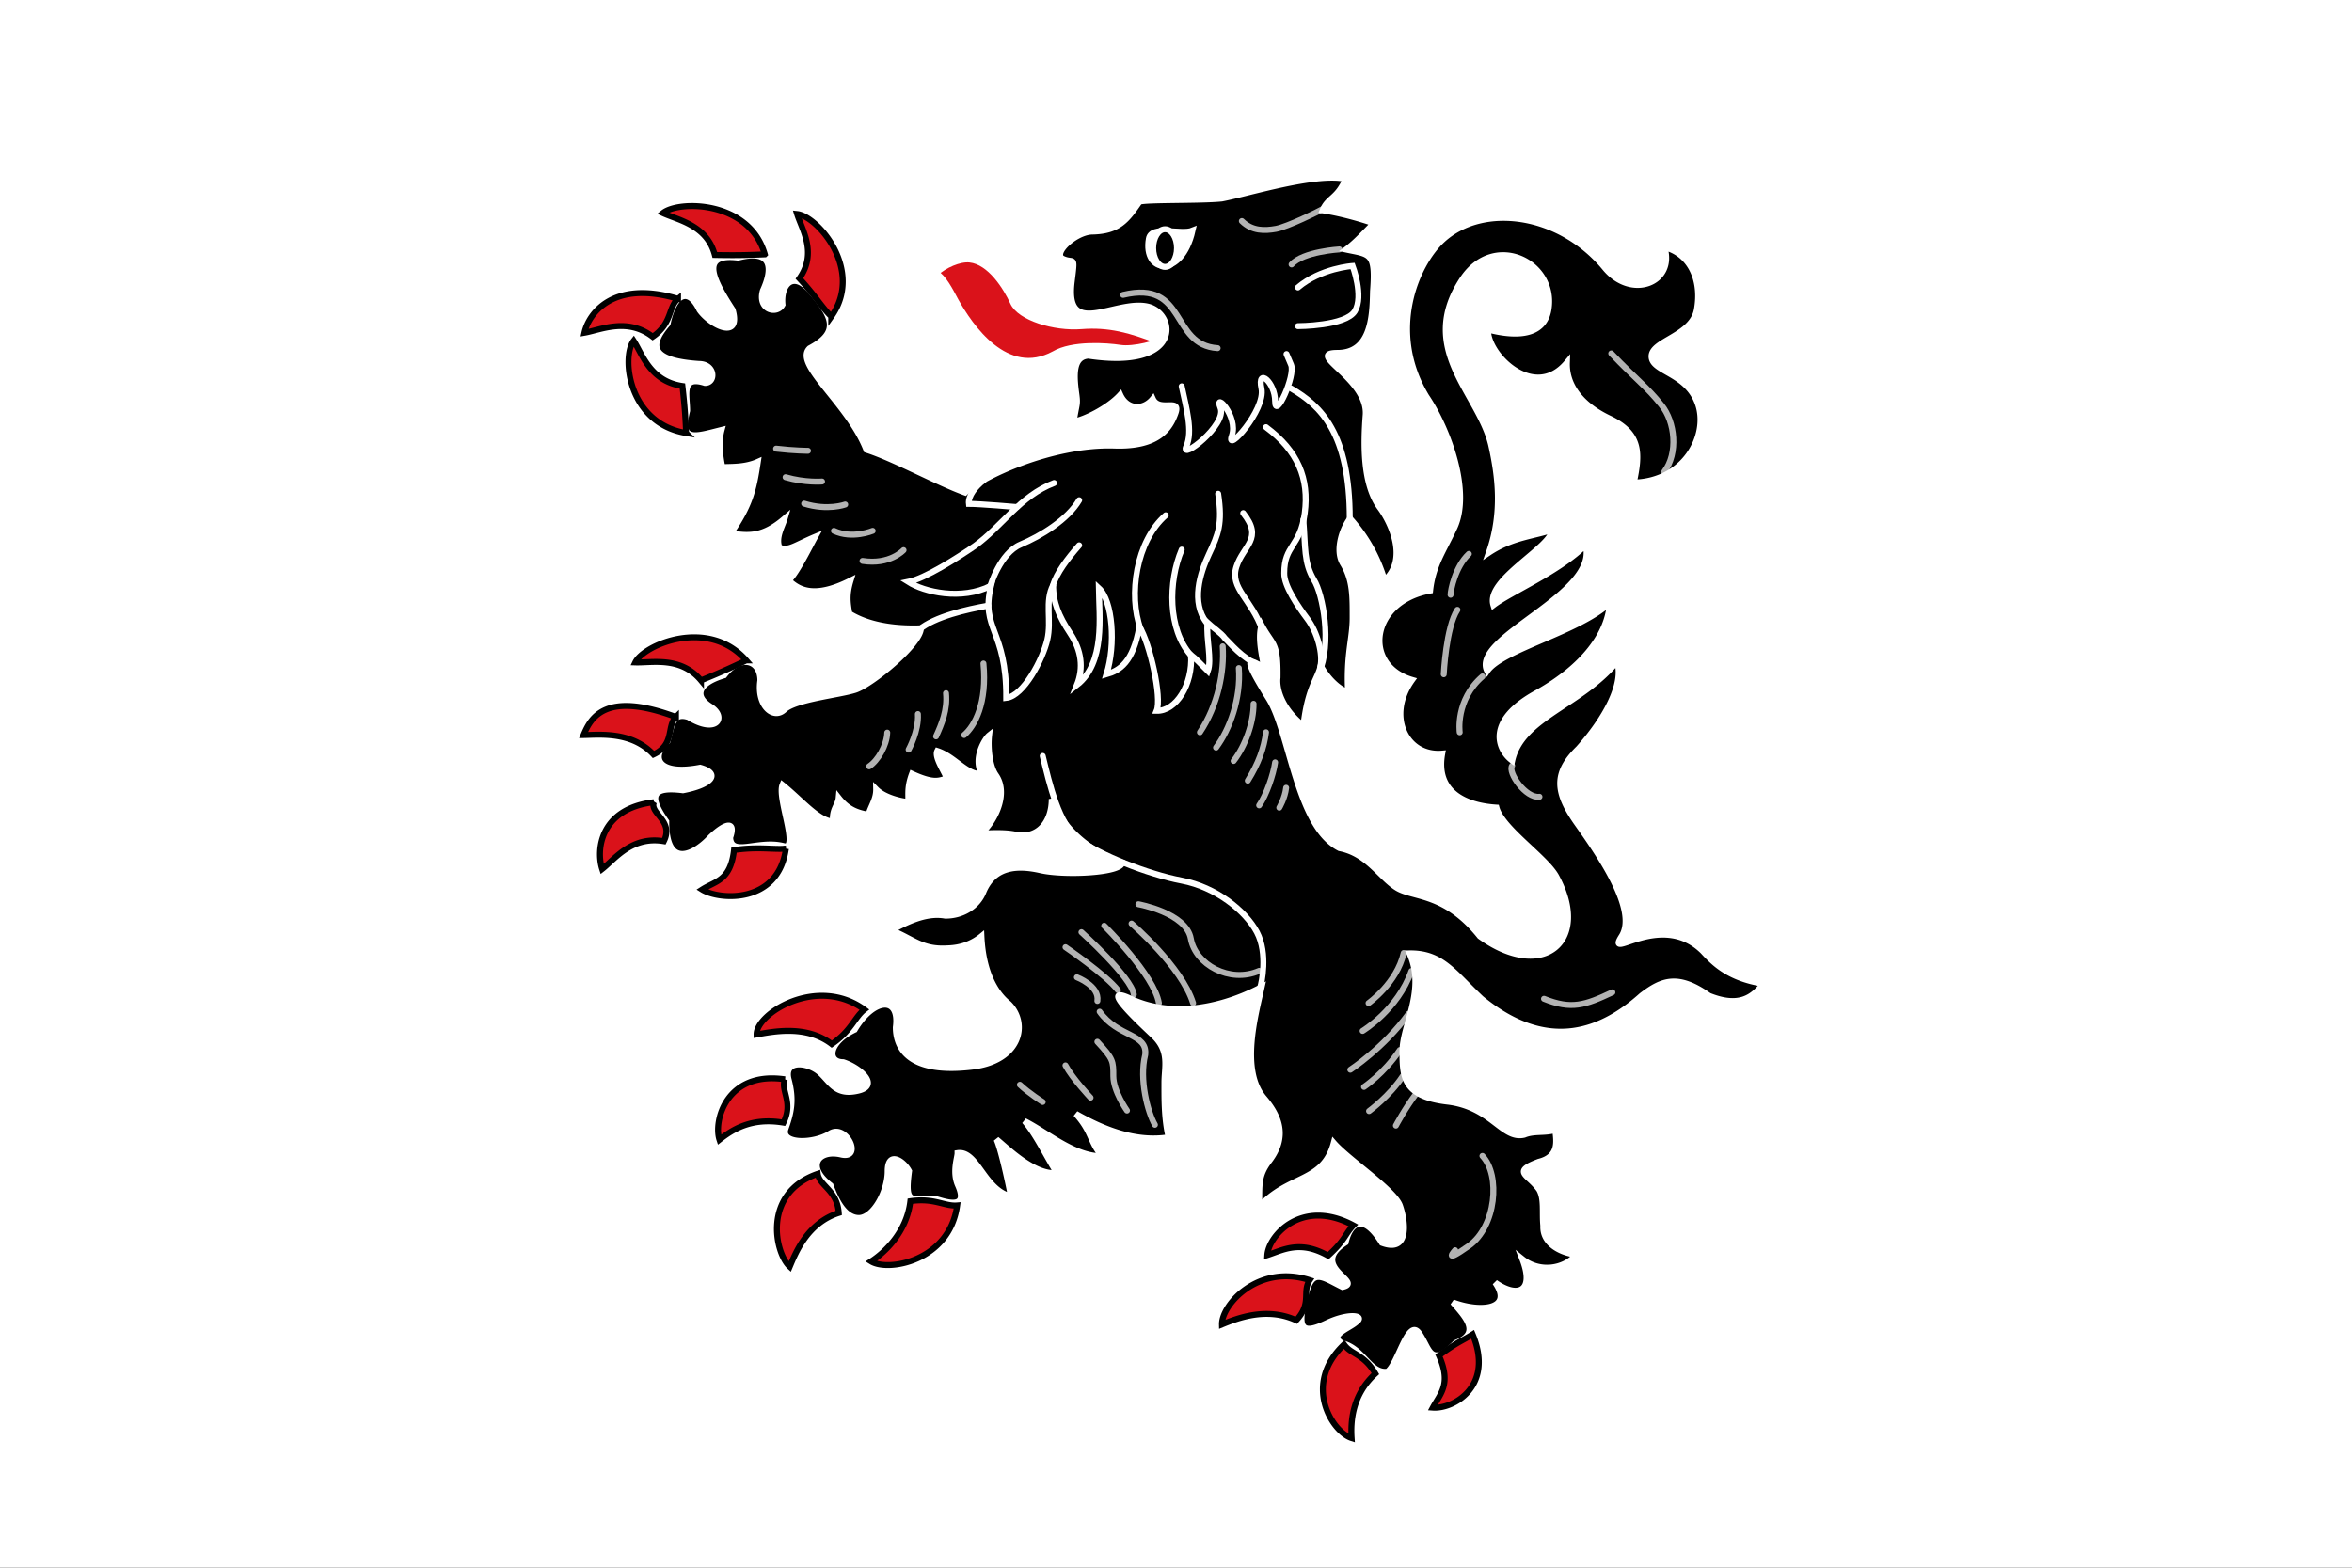
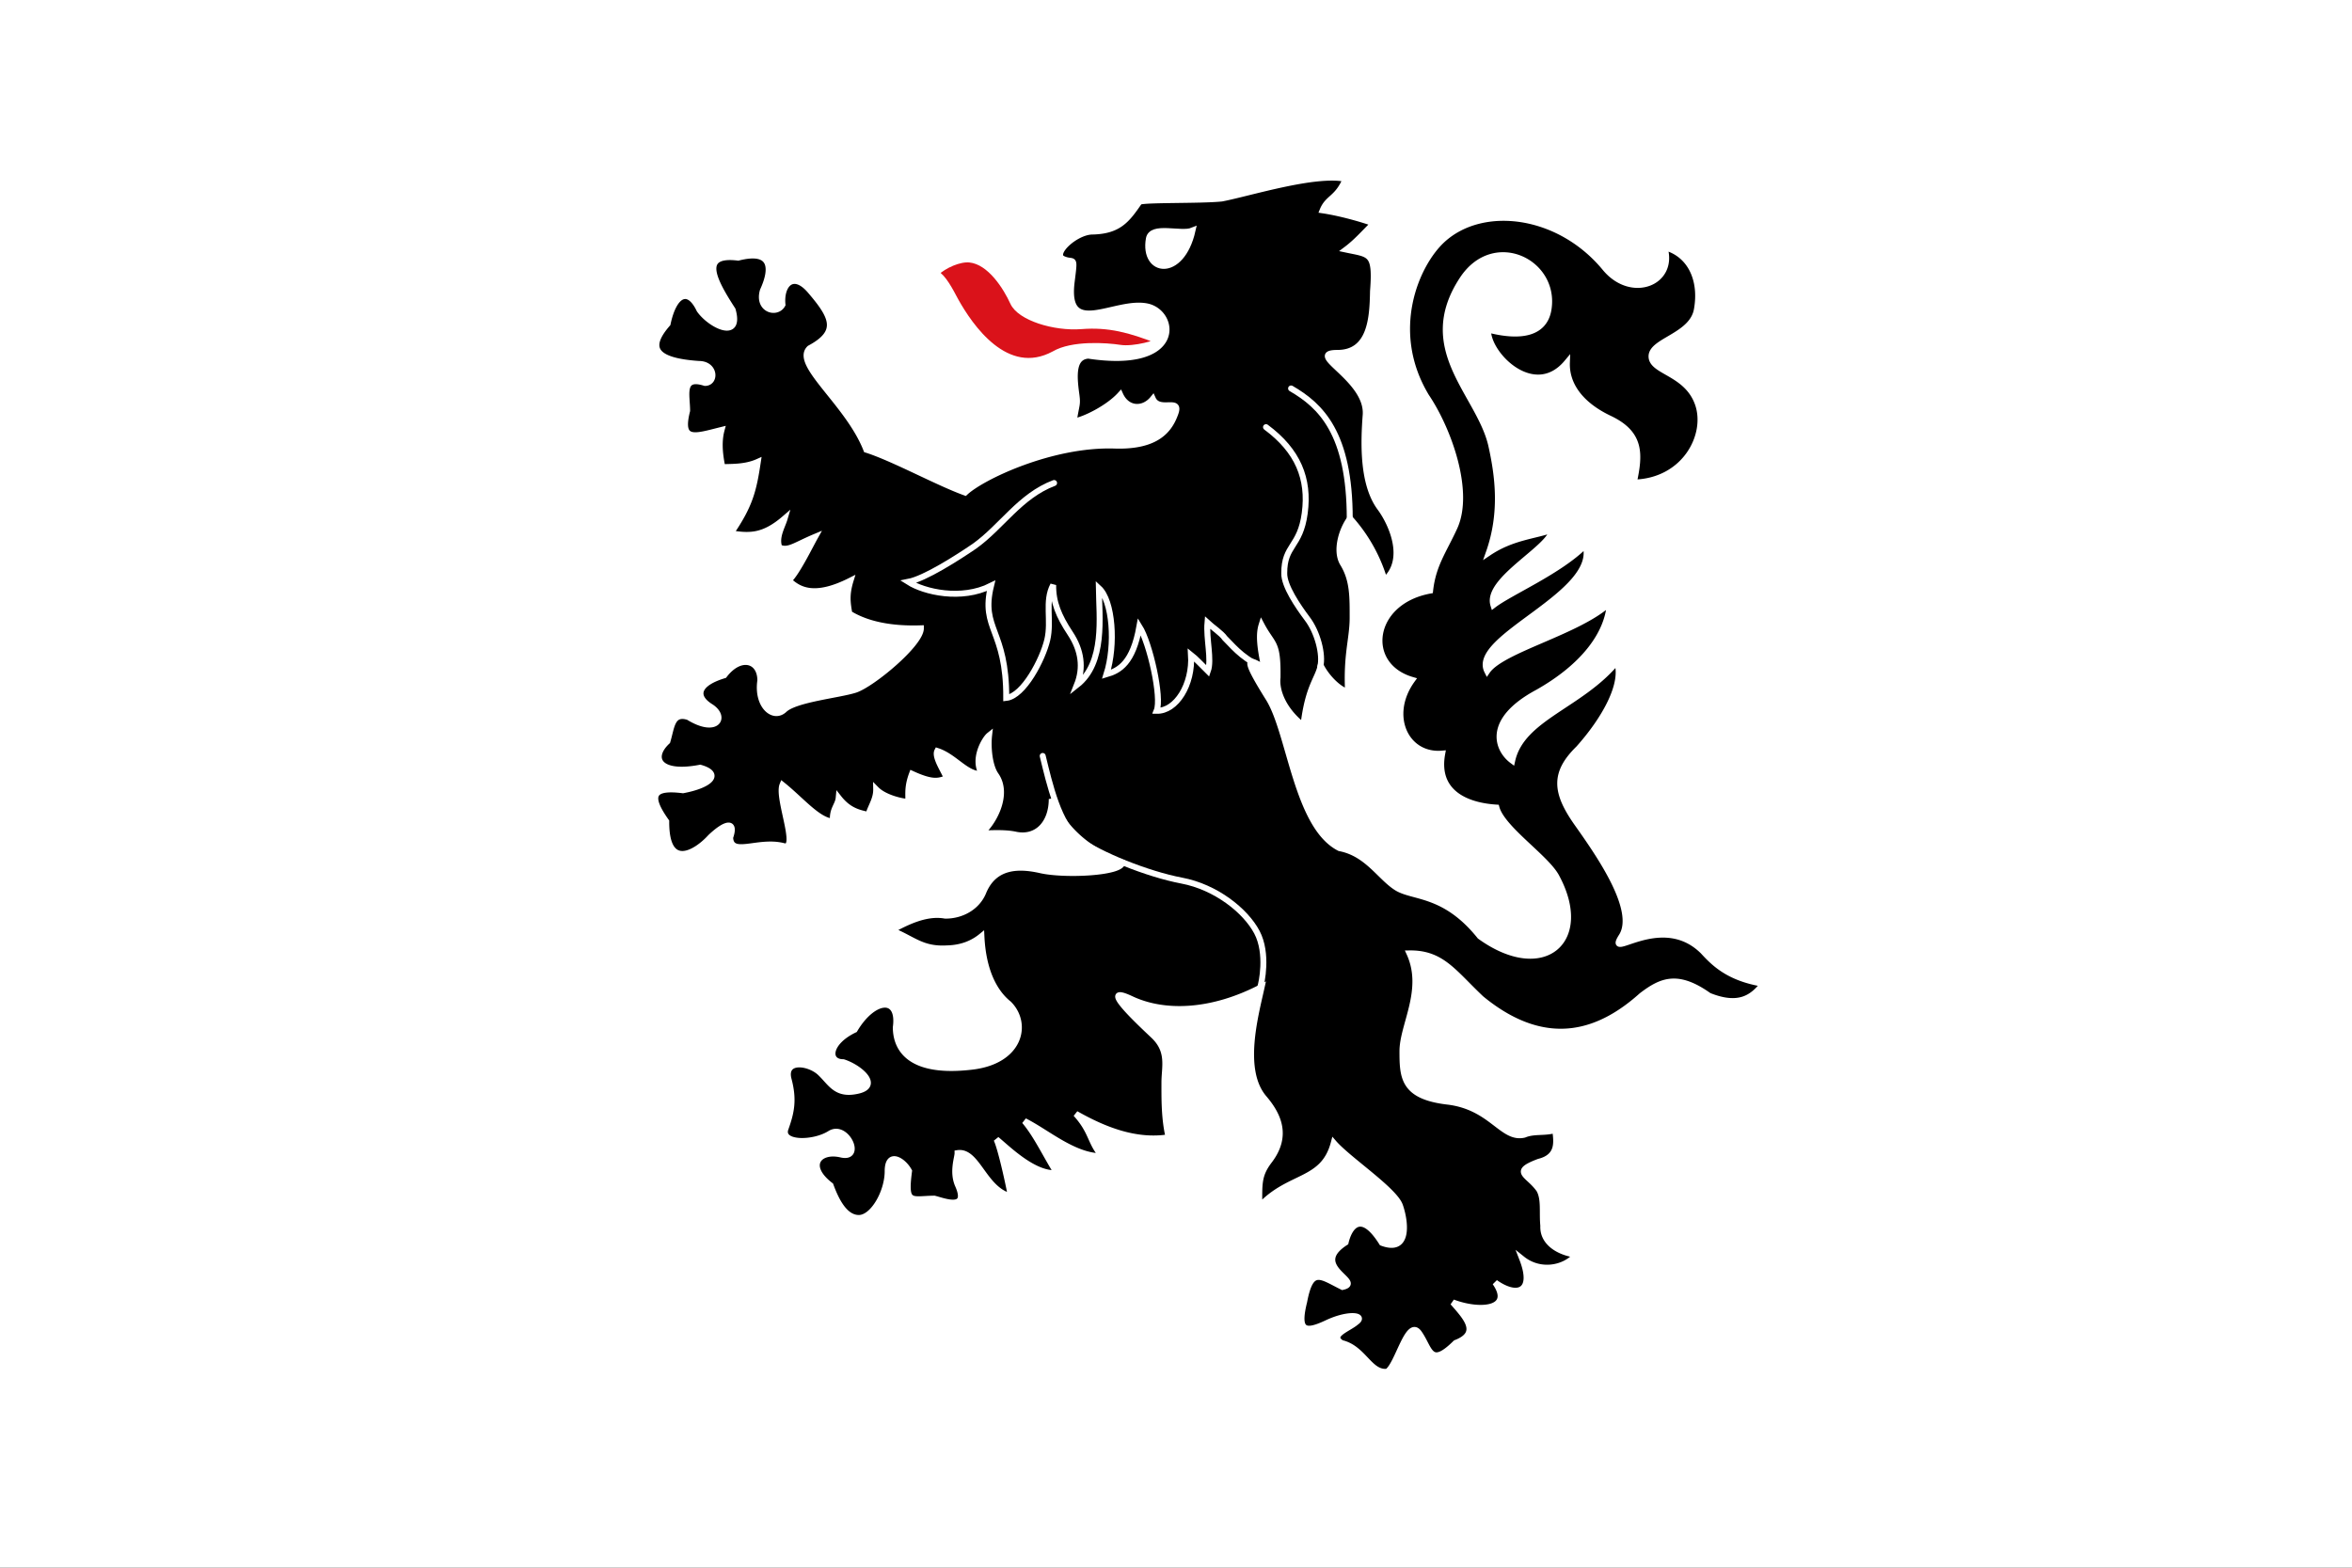
<svg xmlns="http://www.w3.org/2000/svg" version="1.0" width="600" height="400" viewBox="0 76 237 158">
  <rect x="0" y="76" width="237" height="158" fill="#333333" stroke="none" />
  <rect y="76" width="100%" height="100%" fill="#fff" />
  <g style="fill:#078930;stroke:#fff;stroke-width:.6;stroke-linecap:round">
    <path d="M150.281 120.939c.66 2.978 1.169 6.728-.257 10.762 2.403-1.609 4.763-1.693 6.393-2.325-.1 1.813-6.743 5.05-5.932 7.609 1.694-1.304 6.673-3.413 9.275-6.041 1.484 4.927-11.622 9.28-9.9 12.693 1.488-2.177 9.267-3.972 12.361-6.883-.196 3.136-2.65 6.417-7.263 9.026-5.308 2.848-4.042 5.79-2.58 6.876.965-4.35 6.91-5.536 10.556-9.969.8 2.253-1.31 5.903-3.87 8.761-2.495 2.441-2.38 4.367-.15 7.524 2.232 3.157 6.16 8.765 4.486 11.396-1.673 2.63 3.973-2.685 8.205 1.508 1.104 1.201 2.59 2.712 6.077 3.273-1.042 1.354-2.42 2.437-5.474 1.208-3.133-2.22-4.76-1.568-6.79-.011-3.801 3.406-9.263 5.973-16.164.298-2.789-2.63-3.966-4.599-7.228-4.556 1.673 3.683-.707 7.225-.707 9.856 0 2.63.075 4.556 4.537 5.082 4.462.526 5.503 3.862 7.734 3.336 1.009-.417 2.055-.143 3.13-.474.1 1.06.471 2.674-1.654 3.2-2.789 1.053-1.091 1.224.024 2.802.548.947.286 2.268.422 3.646-.091 1.692 1.546 2.69 3.327 2.928-1.244 1.46-3.712 1.815-5.442.43 1.283 3.315-.503 3.947-2.734 2.369 1.881 2.718-1.48 3.05-4.269 1.997 1.324 1.514 2.848 3.107.29 4.089-2.623 2.593-2.577.586-3.692-.993-1.116-1.578-2.133 3.212-3.208 3.895-1.772.206-2.37-2.365-4.601-2.891-1.282-.825.684-1.422 1.472-2.105.977-.683-.708-.97-2.939.082-2.23 1.052-3.047.851-2.3-2.149.685-3.596 1.68-2.544 3.859-1.48 2.243-.49-3.49-2.045.315-4.489.385-1.645 1.582-3.284 3.66.04 2.789 1.052 2.373-2.169 1.816-3.747-.558-1.579-5.227-4.655-6.666-6.324-1.063 4.032-4.508 3.157-7.51 6.442.01-2.245-.125-3.152 1.01-4.64 1.88-2.464.968-4.563-.526-6.311-2.4-2.808-.886-8.282-.241-11.207-5.02 2.631-9.799 2.788-13.146 1.21-3.346-1.578.558 2.105 2.231 3.683 1.674 1.579 1.116 3.157 1.116 4.736 0 1.578-.03 3.623.42 5.522-3.347.526-6.556-.787-9.345-2.366 1.643 1.807 1.415 2.864 2.652 4.28-2.826.025-5.492-2.375-7.826-3.552 1.21 1.414 2.232 3.622 3.27 5.24-2.278.233-4.988-2.492-6.094-3.396.357.707 1.081 3.778 1.45 5.748-2.725-.674-3.377-4.663-5.373-4.36.006.442-.554 1.885.042 3.234 1.18 2.666-1.5 1.567-2.386 1.355-2.341.027-2.997.663-2.543-2.777-.558-1.052-2.156-2.088-2.156.016 0 2.105-1.472 4.709-2.904 4.709s-2.306-1.795-2.852-3.287c-2.57-1.97-1.167-3.635 1.064-3.109 2.231.526.546-3.157-1.127-2.104-1.674 1.052-5.032 1.074-4.474-.504.558-1.579.874-2.832.316-4.937-.558-2.105 2.053-1.746 3.169-.694 1.115 1.052 1.61 2.332 3.84 1.806 2.232-.526.167-2.332-1.506-2.87-1.673 0-1.507-2.01 1.15-3.276 1.853-3.143 4.59-3.488 4.146-.238 0 1.578.753 4.746 7.545 3.981 5.02-.526 5.854-4.344 3.84-6.351-1.253-.993-2.58-3.02-2.759-6.806-.816.669-1.929 1.18-3.445 1.217-2.569.155-3.418-.943-5.624-1.823 1.374-.721 3.416-1.839 5.42-1.475 1.651.017 3.252-.867 3.861-2.423 1.116-2.631 3.533-2.648 5.705-2.165 2.432.569 8.27.288 8.27-.764-2.678-.795-5.972-3.144-7.1-6.402-.005 2.43-1.471 4.032-3.626 3.597-1.043-.239-2.568-.159-3.54-.105 1.194-.91 2.942-3.915 1.522-5.918-.65-.943-.8-2.827-.669-3.985-.408.326-1.666 2.342-.728 3.89-1.526.138-2.72-1.747-4.49-2.322-.317.608.721 2.077.958 2.759-.797.248-1.333.548-3.506-.453-.578 1.551-.28 2.275-.415 2.83-.688-.049-2.37-.433-3.197-1.274.018.996-.55 1.74-.788 2.576-1.09-.216-2.037-.499-2.99-1.713-.074.786-.69 1.135-.576 2.391-1.493-.07-3.201-2.183-5.088-3.694-.546 1.335 1.76 6.683.087 6.157-2.56-.645-5.285 1.134-5.36-.862.558-1.578-.305-1.611-1.978-.033-1.484 1.638-4.486 3.413-4.462-1.578-1.938-2.724-1.294-3.515 1.685-3.146 2.789-.526 3.916-1.654 1.736-2.273-4.204.814-5.078-1.004-3.306-2.653.442-1.47.442-2.978 2.116-2.452 2.875 1.78 3.904 0 2.231-1.052s-1.305-2.354 1.38-3.157c1.61-2.115 3.64-1.578 3.64.526-.38 2.523 1.305 3.993 2.42 2.94 1.116-1.052 5.447-1.47 7.12-1.996 1.674-.526 6.636-4.627 6.636-6.205-3.687.127-5.916-.683-7.21-1.488-.168-1.034-.33-1.834.125-3.323-3.638 1.842-5.214.95-6.228-.015.803-.736 2.102-3.398 2.66-4.396-2.037.852-2.701 1.486-3.61 1.073-.38-1.04.295-2.092.537-2.916-2.152 1.857-3.559 1.787-5.438 1.495 1.941-2.838 2.302-4.326 2.735-7.208-1.303.584-2.714.49-3.577.542-.184-.94-.446-2.377-.075-3.758-2.628.651-4.295 1.313-3.473-1.937 0-1.578-.644-3.574 1.8-2.799 1.116 0 1.052-1.914-.62-1.914-4.332-.299-5.36-1.519-3.146-4.052.633-3.011 2.093-3.754 3.208-1.4 1.116 1.579 4.221 3.093 3.347 0-2.013-3.092-3.33-5.739.558-5.261 3.508-.896 3.485 1.15 2.484 3.325-.558 1.936 1.42 2.462 1.978 1.41-.201-2.007 1.07-3.466 2.84-1.35 2.215 2.592 2.963 4.111-.103 5.75-1.673 1.578 3.905 5.553 5.716 10.224 2.698.851 7.205 3.33 9.954 4.318 1.673-1.579 8.717-4.943 15.06-4.736 4.389.141 5.578-1.702 6.136-3.28.557-1.58-1.65-.034-2.283-1.433-.95 1.167-2.588 1.123-3.284-.407-1.233 1.354-3.637 2.53-4.689 2.693.285-1.877.42-1.626.253-2.823-.271-1.95-.307-3.705 1.216-3.814 9.496 1.444 8.896-4.225 6.01-4.941-3.225-.766-8.426 3.361-7.683-2.533.349-2.769.23-1.758-.886-2.284-1.115-.526 1.305-2.75 2.979-2.75 2.686-.06 3.496-1.22 4.727-2.99.418-.262 6.17-.116 8.297-.34 2.753-.524 9.401-2.632 12.494-1.977-.843 2.008-1.798 1.86-2.326 3.167 2.176.323 4.656 1.117 5.153 1.32-1.116 1.1-1.75 1.856-2.79 2.637 2.422.515 3.015.286 2.713 4.198-.049 2.695-.24 6.217-3.588 6.217-3.346 0 3.064 2.565 2.852 6.21-.215 2.845-.35 7.024 1.472 9.444 1.144 1.56 2.784 5.196.432 7.269a16.19 16.19 0 0 0-3.48-6.235c-.815 1.067-1.521 3.27-.706 4.565 1 1.646.965 3.346.965 5.45 0 2.105-.654 3.664-.46 7.48-.93-.262-2.134-1.443-2.756-2.672-.313 1.402-1.283 2.112-1.746 6.07-2.136-1.68-2.748-3.663-2.605-4.856.052-3.705-.491-3.195-1.607-5.3-.315 1.01-.15 2.319.277 4.333-1.673-1.052-2.242-1.214.406 3.026 2.183 3.425 2.822 12.932 7.175 15.13 2.788.526 4.077 2.93 5.75 3.982 1.674 1.052 4.836.46 8.395 4.903 6.407 4.622 11.231.437 7.671-6.064-1.088-1.932-5.451-4.806-6.009-6.91-3.152-.196-6.17-1.584-5.463-5.441-3.658.32-5.624-3.83-3.03-7.426-4.998-1.448-4.239-7.904 1.811-9.005.283-2.59 1.348-3.962 2.451-6.364 1.652-3.595-.579-9.85-2.838-13.2-3.957-6.56-1.05-13.32 1.633-15.786 4.036-3.706 11.753-2.767 16.377 2.837 2.67 3.247 7.097 1.48 5.986-2.094 2.56.663 3.829 3.22 3.267 6.314-.49 2.642-4.566 3.108-4.566 4.687 0 1.578 3.553 1.616 4.669 4.773 1.115 3.157-1.311 7.823-6.452 7.947.604-2.831.776-4.923-2.45-6.453-3.023-1.435-4.37-3.489-4.295-5.633-3.304 3.949-8.063-.844-7.947-3.335 3.297.857 5.66.408 6.084-1.986.827-4.81-5.478-7.917-8.66-3.086-4.676 7.1 1.757 11.569 2.915 16.796z" style="fill:#000" />
    <path fill="#da121a" d="M116.645 110.323c-2.755-1.083-4.918-1.67-7.674-1.454-2.755.217-6.2-.866-6.888-2.382-.69-1.516-2.296-4.116-4.363-4.332-1.033-.109-2.577.569-3.419 1.371.755.429 1.41 1.688 1.984 2.771 1.452 2.609 5.109 7.987 9.93 5.388 1.838-1.083 5.282-.845 6.66-.629 1.377.217 4-.517 3.77-.733z" />
    <g fill="none">
      <path d="M105.068 152.189c.689 2.815 1.607 6.93 3.674 8.447 2.066 1.516 6.888 3.465 10.332 4.115 3.444.65 6.43 3.032 7.577 5.198 1.148 2.166.46 5.199.349 5.499M106.216 124.68c-3.444 1.3-5.286 4.421-8.037 6.376-1.64 1.12-4.98 3.267-6.659 3.588 1.623 1.03 5.343 1.892 8.34.395-1.07 4.42 1.563 4.37 1.534 11.301 1.757-.195 3.674-3.898 4.133-5.848.46-1.95-.281-3.903.597-5.533-.025 1.72.562 3.133 1.71 4.866 1.148 1.733 1.367 3.483.678 5.216 2.865-2.246 2.253-6.856 2.212-9.77 1.401 1.283 1.712 5.712.772 8.687 1.312-.38 2.663-1.156 3.316-4.812 1.052 1.674 2.284 7.175 1.736 8.494 1.953.045 3.656-2.624 3.465-5.65.36.276 1.339 1.284 1.698 1.64.41-1.154-.181-3.253-.04-4.873.44.41 1.4 1.051 1.757 1.566.507.468 1.7 2.013 3.45 2.72M130.096 115.15c2.985 1.733 5.912 4.495 5.912 13.159M127.57 119.05c3.215 2.382 4.363 5.198 3.903 8.663-.459 3.466-2.08 3.186-2.066 6.065-.031 1.264 1.379 3.325 2.296 4.548 1.055 1.368 1.648 3.648 1.334 4.882" />
-       <path d="M131.33 128.363c.23 2.816.034 4.321 1.062 6.065.922 1.45 1.835 6.464.503 9.417M125.274 127.713c2.066 2.6 0 3.249-.69 5.415-.688 2.166 1.536 3.261 2.616 6.372M122.748 125.764c.46 3.032 0 4.115-.919 6.064-.918 1.95-1.838 4.867-.238 6.942M119.074 131.395c-1.378 3.25-1.396 8.016.9 10.615M117.467 127.93c-2.985 2.599-3.785 8.057-2.535 11.453M108.742 130.962c-1.149 1.3-2.285 2.801-2.635 4.028M108.742 126.413c-1.149 1.95-3.843 3.605-5.91 4.471-2.066.867-3.045 4.193-3.045 4.193M99.135 124.394c-.797.606-1.607 1.578-1.504 2.388 1.148 0 4.828.321 4.828.321M130.785 104.97c2.296-1.949 5.51-2.165 5.51-2.165s1.148 3.032.23 4.548c-.919 1.516-5.74 1.516-5.74 1.516M119.074 114.934c.46 2.166 1.148 4.549.46 6.065-.69 1.516 4.132-2.166 3.444-3.9-.69-1.732 1.837.867 1.148 2.817-.69 1.949 3.444-2.6 2.985-4.766-.46-2.165 1.377-.65 1.377 1.3 0 1.95 2.067-2.599 1.608-3.682l-.46-1.083M99.579 137.038c-2.154.371-5.385 1.112-6.956 2.41" />
    </g>
-     <path style="fill:none;stroke-opacity:.7" d="M162.36 111.62c2.505 2.628 3.603 3.381 5.051 5.199 1.39 1.697 1.7 4.862.29 6.725m-19.695 8.284c-1.378 1.3-1.837 3.683-1.837 4.116m.688 1.516c-1.148 1.733-1.377 6.498-1.377 6.498m3.903.216c-2.755 2.383-2.296 5.632-2.296 5.632m5.281 3.367c-.466.67 1.38 3.316 2.756 3.13m7.347 19.711c-2.755 1.3-4.138 1.762-6.888.65m-6.205 15.838c1.837 1.95 1.383 7.121-1.372 9.07-2.756 1.95-1.378.434-1.378.434m-5.184-29.953c-.69 3.032-3.541 5.044-3.541 5.044m4.318-3.229c-1.377 3.899-4.918 6.034-4.918 6.034m4.633-1.722c-2.526 3.466-5.87 5.632-5.87 5.632m4.985-1.981c-1.607 2.383-3.608 3.713-3.608 3.713m3.904-1.083c-1.326 2.014-3.393 3.52-3.393 3.52m4.77-1.787c-1.148 1.516-2.066 3.25-2.066 3.25m-29.85-11.48c1.837 2.599 4.822 2.165 4.592 4.331-.631 2.518.259 5.821.976 7.067m-5.798-8.366c1.608 1.733 1.608 1.95 1.608 3.465 0 1.517 1.377 3.466 1.377 3.466m-6.2-4.549c.69 1.3 2.527 3.25 2.527 3.25m-7.118-1.3c.918.866 2.296 1.732 2.296 1.732m8.102-81.341c6.48-1.535 4.712 5.065 9.526 5.37m.511 30.053c.18 2.52-.476 5.935-2.296 8.664m3.92-6.472c.224 3.07-.92 6.18-2.296 8.014m3.78-4.417c.017 1.861-.84 4.27-2.011 5.764m3.266-2.889c-.201 1.597-.766 3.158-1.837 4.876m2.755-1.844c-.175 1.234-.883 3.302-1.607 4.332m2.718-1.77c-.113 1.037-.689 2.004-.689 2.004M95.324 145.86c.164 1.702-.435 3.095-1.003 4.357m-1.829-2.251c.104 1.715-.934 3.582-.934 3.582m7.54-8.673c.385 3.963-.874 6.307-1.945 7.205m-7.75-.243c-.038 1.311-.971 2.85-1.823 3.4m-9.377-32.022c1.837.217 3.214.217 3.214.217m-2.259 2.664c1.986.574 3.674.433 3.674.433m-1.8 2.23c2.386.737 4.134.088 4.134.088m-1.134 2.652c1.837.867 3.904 0 3.904 0m-1.022 3.033c2.755.433 4.133-1.083 4.133-1.083m29.175 45.648c-1.148-3.682-6.2-8.014-6.2-8.014m2.756 8.014c-.46-2.816-5.51-7.797-5.51-7.797m2.984 6.93c-.23-1.732-5.28-6.28-5.28-6.28m3.673 5.848c-1.148-1.517-5.281-4.332-5.281-4.332m3.214 5.415c.23-1.517-2.066-2.383-2.066-2.383m18.369-.65c-2.985 1.3-6.43-.65-6.888-3.249-.46-2.599-5.281-3.465-5.281-3.465m10.424-68.854c1.033 1.02 2.29.99 3.443.784 1.154-.207 4.315-1.763 4.706-1.998m-3.138 5.587c1.148-1.3 4.822-1.516 4.822-1.516" />
-     <path fill="#da121a" stroke=".4" d="M83.761 107.914c3.33-4.683-1.375-10.13-3.442-10.346.46 1.516 2.067 3.899.23 6.498 1.607 1.733 2.294 2.954 3.212 3.82zm-6.694-6.278c-1.561-5.452-8.713-5.455-10.276-4.161 1.496.702 4.445 1.19 5.24 4.223 2.44.049 3.738-.006 5.036-.062zm-8.746 4.482c-6.561-1.954-9.008 1.498-9.432 3.418 1.644-.288 4.31-1.572 6.88.399 1.98-1.345 1.557-2.992 2.552-3.817zm18.777 71.635c-4.725-3.47-10.897.371-10.862 2.508 1.643-.288 5.008-1.001 7.577.97 1.981-1.346 2.284-2.697 3.285-3.478zm-11.903-35.195c-3.805-4.36-10.322-1.582-11.181.205 1.67.058 4.57-.644 6.62 1.81a67.226 67.226 0 0 0 4.56-2.015zm-7.082 5.704c-7.046-2.635-8.563-.005-9.314 1.823 1.671-.03 4.856-.384 7.05 1.956 2.187-1.023 1.288-2.818 2.264-3.78zm-2.22 8.586c-5.458.65-5.835 4.866-5.216 6.738 1.288-1.005 2.957-3.35 6.217-2.805 1.038-2.084-1.474-2.792-1.001-3.933zm13.198 27.93c-5.916-.866-7.212 4.216-6.594 6.089 1.288-1.005 3.187-2.267 6.448-1.722 1.037-2.084-.326-3.225.146-4.367zm3.31 9.523c-5.625 1.936-4.323 8.007-2.823 9.365.614-1.466 1.807-4.411 4.94-5.42-.157-2.297-1.947-2.73-2.117-3.945zm53.972 5.199c-5.203-2.794-8.544 1.04-8.671 2.998 1.582-.507 3.282-1.545 6.125.057 1.756-1.6 1.674-2.147 2.546-3.055zm-4.401 5.518c-5.206-1.675-8.884 2.506-8.84 4.466 1.533-.628 4.514-1.794 7.487-.418 1.61-1.73.563-2.859 1.353-4.048zm3.464 6.485c-4.222 4.005-1.208 8.808.761 9.437-.104-1.574.009-4.329 2.393-6.497-1.177-2.017-2.454-1.909-3.154-2.94zm12.955-1.021c2.192 5.256-1.941 7.546-4.013 7.387.757-1.406 1.898-2.373.62-5.255 1.928-1.412 2.316-1.447 3.393-2.132zM96.449 197.49c-.773 5.601-6.941 6.723-8.674 5.64 1.383-.886 3.597-2.963 3.955-6.068 2.41-.358 3.425.537 4.719.428zm-17.258-35.958c-.773 5.601-6.712 5.207-8.444 4.123 1.383-.886 2.858-.875 3.216-3.98 2.41-.358 3.934-.034 5.228-.143zm-10.056-41.89c-5.894-.997-6.514-7.718-5.283-9.298.872 1.345 1.641 4.074 4.912 4.56.263 2.289.317 3.513.37 4.737z" />
    <path fill="#fff" d="M120.165 99.237c-1.153.478-4.145-.61-4.398.824-.617 3.5 3.285 4.072 4.398-.824z" />
-     <ellipse cx="117.4" cy="101" rx="1.2" ry="1.9" style="fill:#000" />
  </g>
</svg>